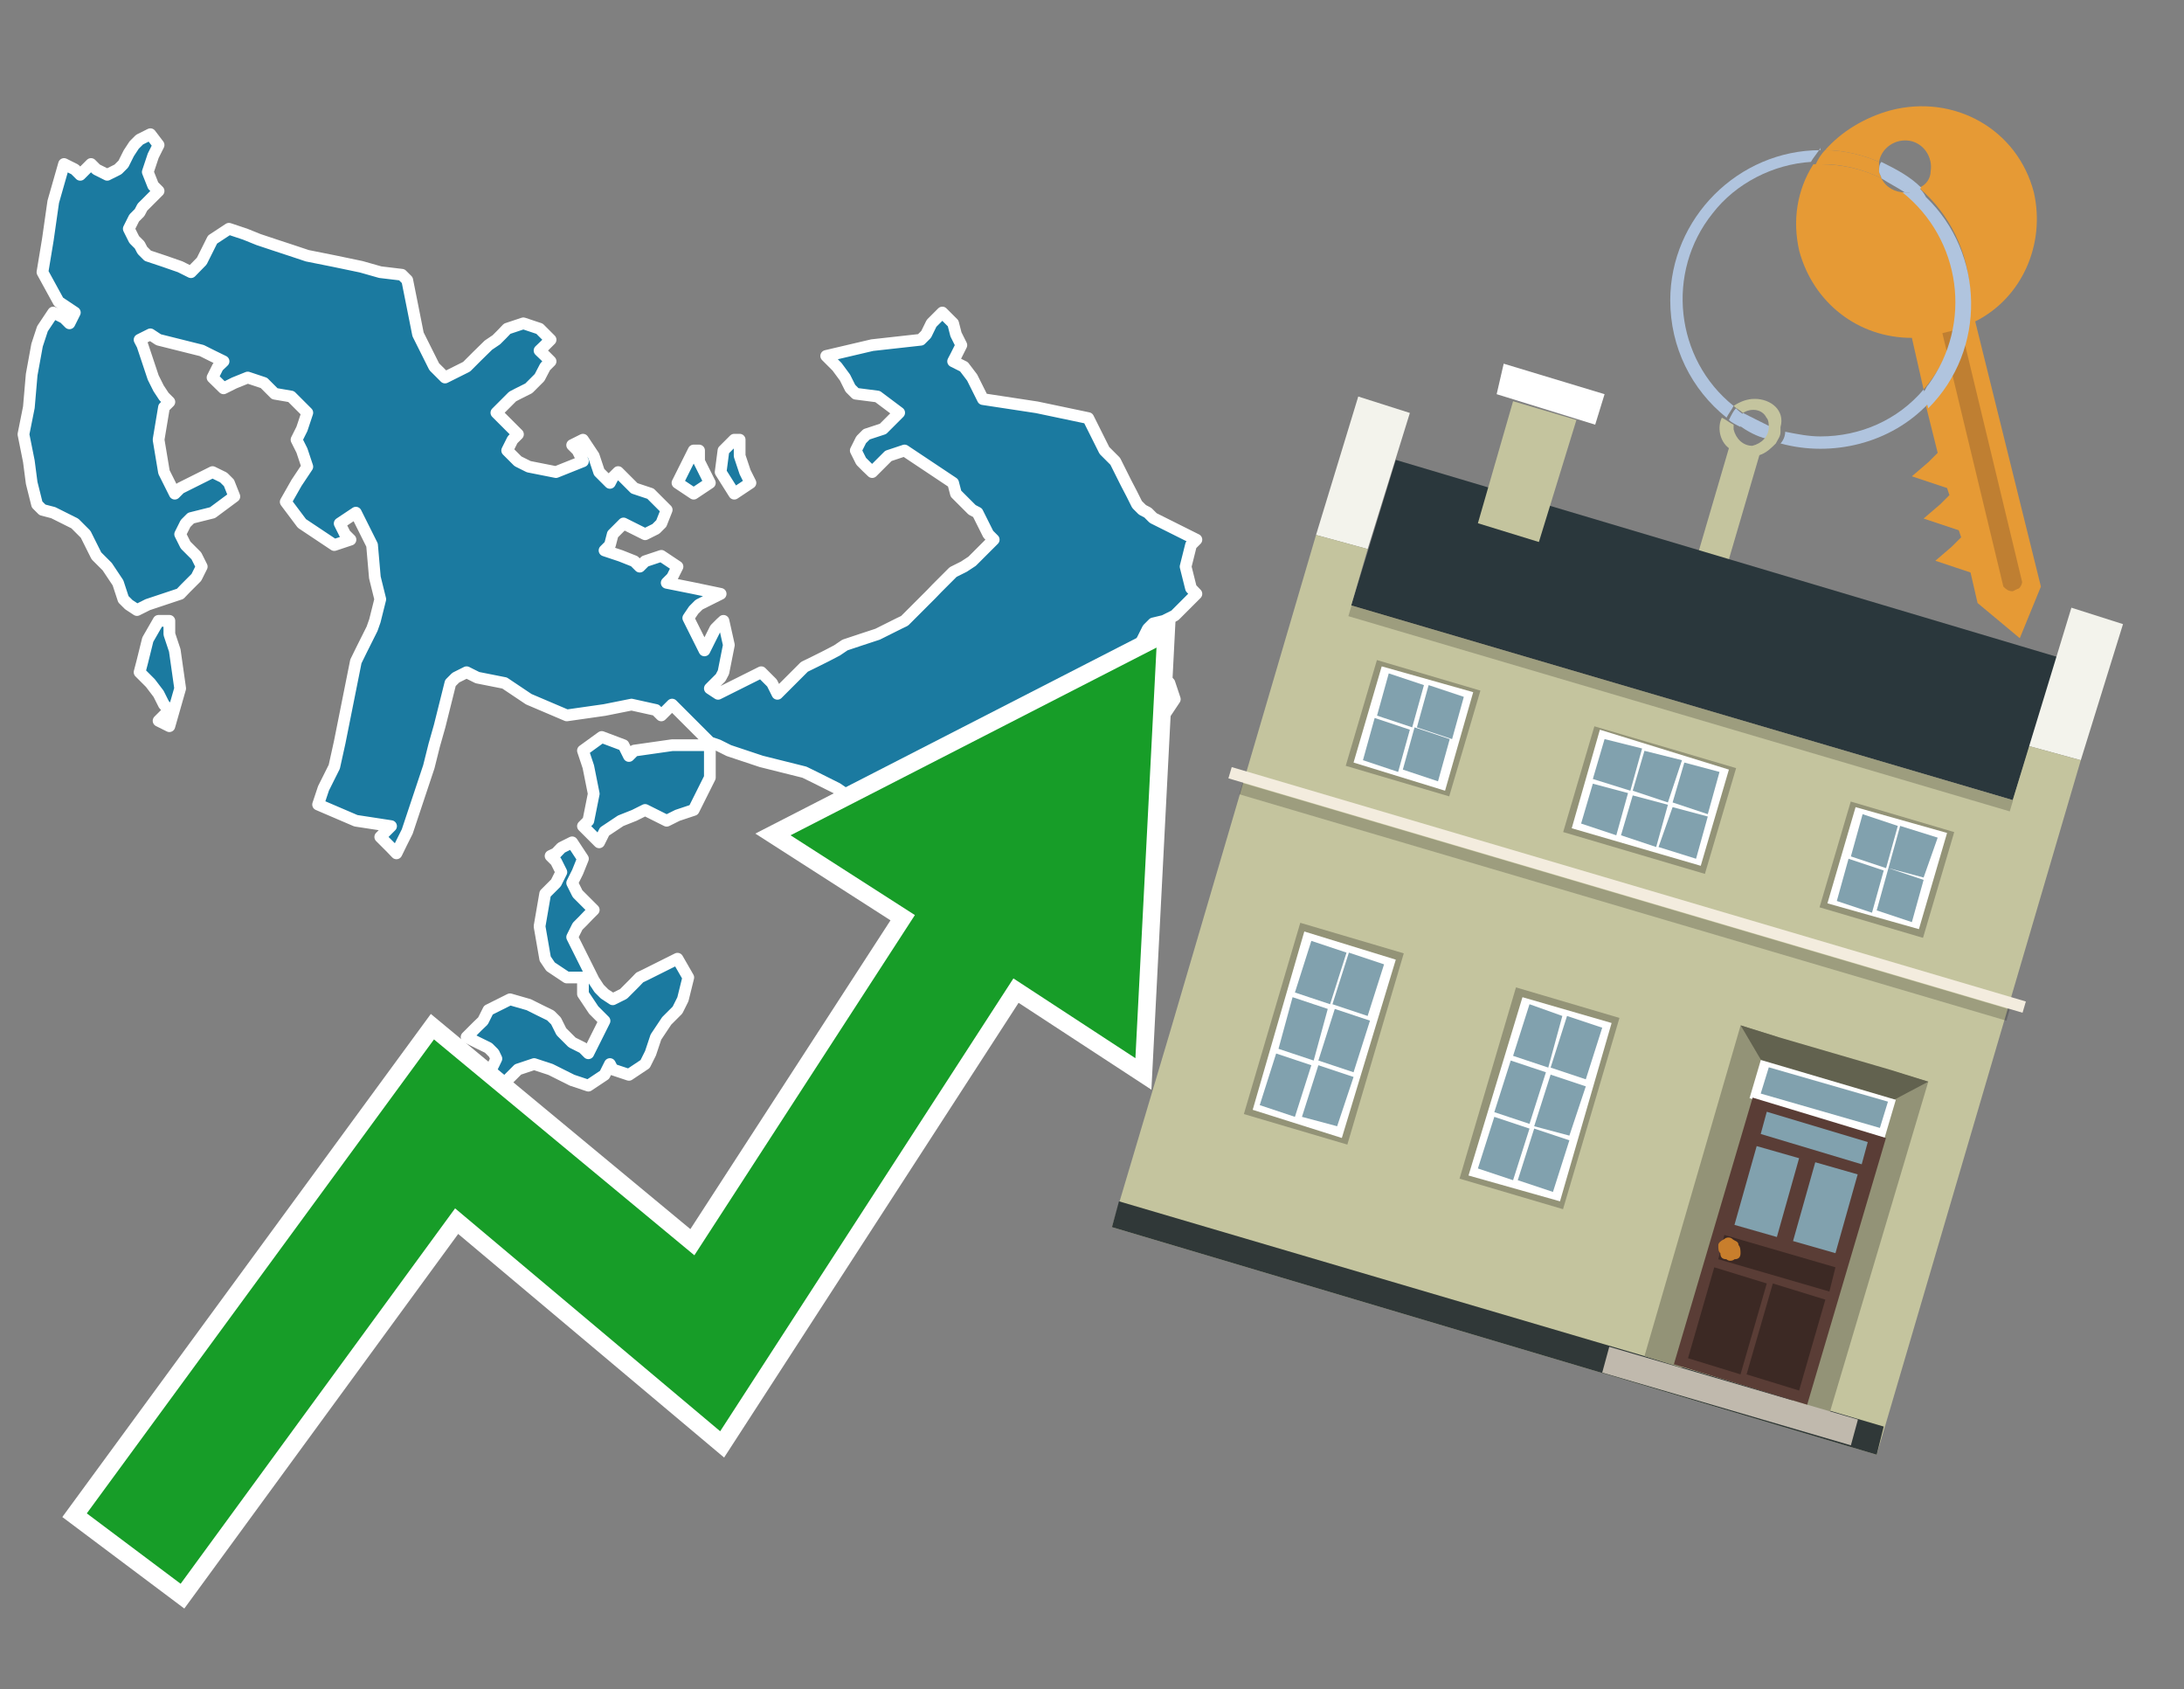
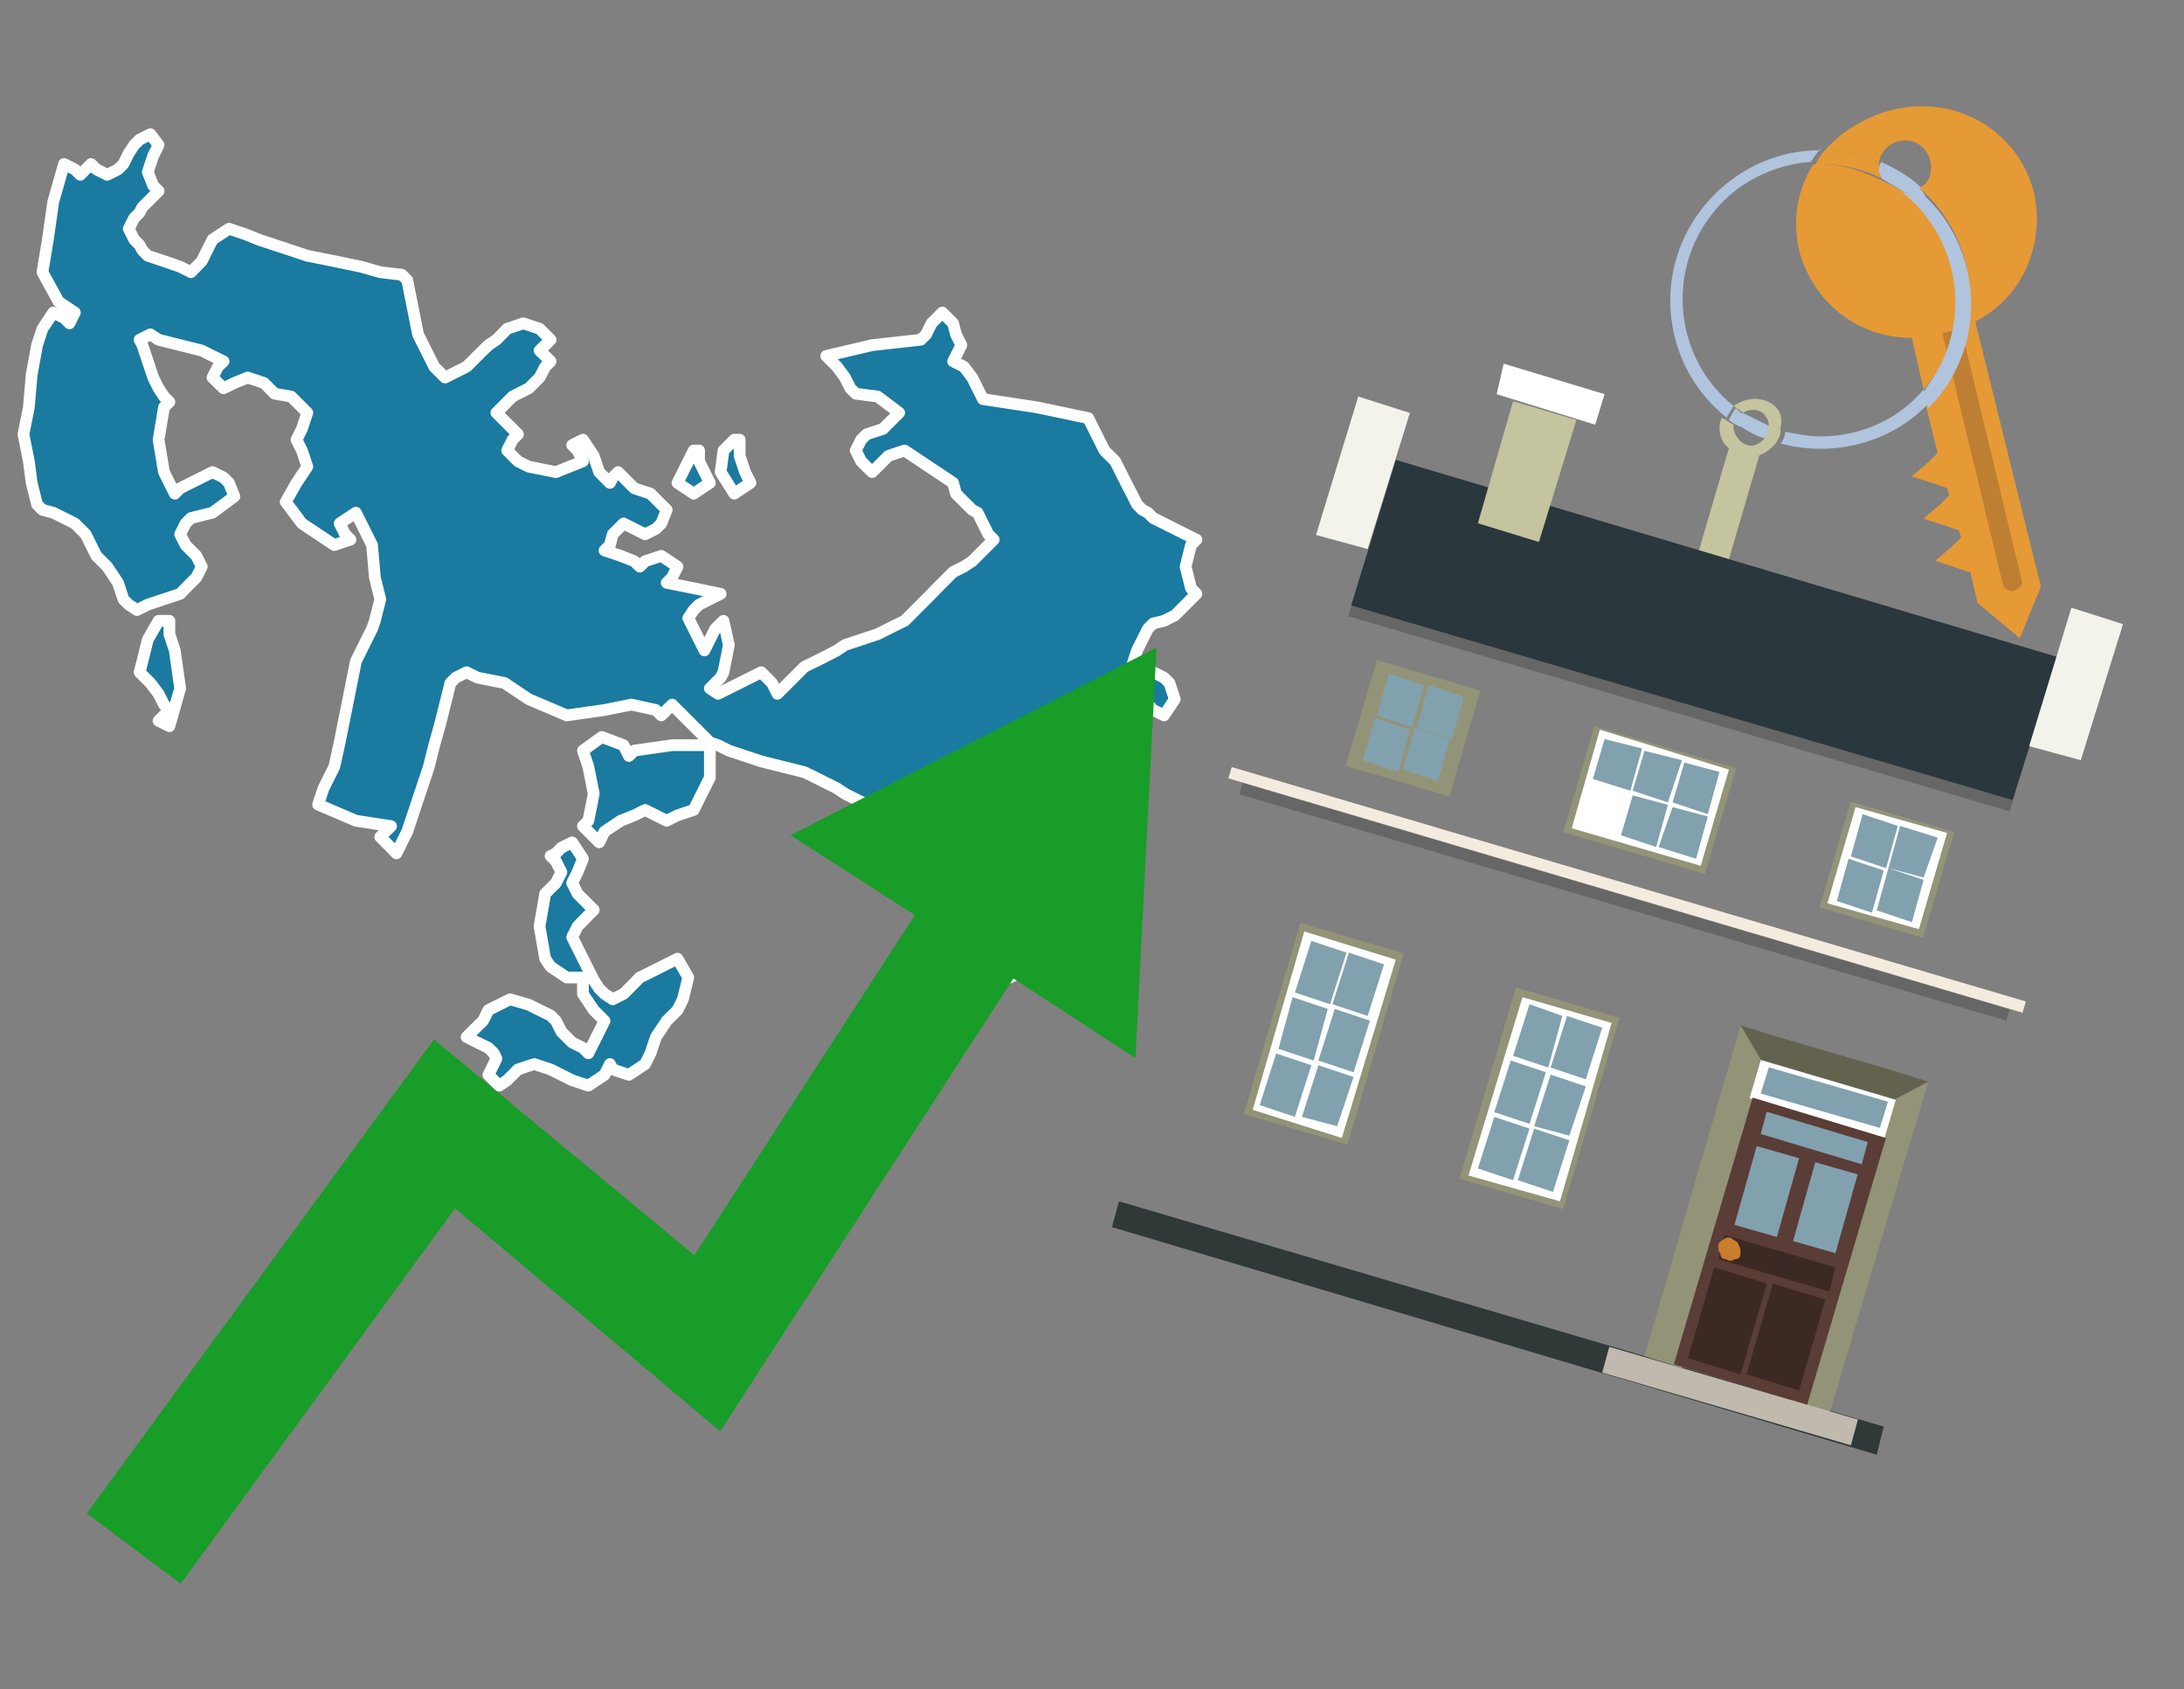
<svg xmlns="http://www.w3.org/2000/svg" version="1.1" id="Text" x="0px" y="0px" width="93.1px" height="72px" viewBox="0 0 93.1 72" style="enable-background:new 0 0 93.1 72;" xml:space="preserve">
  <rect x="0" y="0" width="93.1" height="72" fill="#808080" stroke="none" />
  <style type="text/css">
	.st0{fill:#1B7AA0;stroke:#FFFFFF;stroke-width:0.5;stroke-linejoin:round;}
	.st1{fill:none;stroke:#FFFFFF;stroke-width:1.5;stroke-miterlimit:10;}
	.st2{fill:#179D28;}
	.st3{fill:#E69A35;}
	.st4{fill:#B0C4DE;}
	.st5{fill:#C4C49E;}
	.st6{fill:#BF7F32;}
	.st7{fill-rule:evenodd;clip-rule:evenodd;fill:#2A373C;}
	.st8{fill-rule:evenodd;clip-rule:evenodd;fill:#F3F3EC;}
	.st9{fill-rule:evenodd;clip-rule:evenodd;fill:#C4C49E;}
	.st10{fill-rule:evenodd;clip-rule:evenodd;fill:#303838;}
	.st11{opacity:0.2;fill-rule:evenodd;clip-rule:evenodd;}
	.st12{fill-rule:evenodd;clip-rule:evenodd;fill:#F3ECDE;}
	.st13{fill-rule:evenodd;clip-rule:evenodd;fill:#FFFFFF;}
	.st14{fill-rule:evenodd;clip-rule:evenodd;fill:#939377;}
	.st15{fill-rule:evenodd;clip-rule:evenodd;fill:#C0B9AD;}
	.st16{fill-rule:evenodd;clip-rule:evenodd;fill:#62624F;}
	.st17{fill:#FFFFFF;}
	.st18{fill:#5A3D36;}
	.st19{fill:#81A1AE;}
	.st20{fill:#3C2924;}
	.st21{fill:#C87E2C;}
	.st22{fill-rule:evenodd;clip-rule:evenodd;fill:#81A1AE;}
</style>
  <path class="st0" d="M24.16,41.66L23.47,41.2L23.24,40.86L23.0,39.48L23.24,38.09L23.47,37.86L23.7,37.63L23.93,37.17L23.7,36.71L23.47,36.48L23.7,36.37L23.93,36.13L24.39,35.9L24.85,36.6L24.62,37.17L24.39,37.63L24.62,38.09L24.85,38.32L25.08,38.55L25.31,38.78L25.08,39.01L24.85,39.25L24.62,39.48L24.39,39.94L24.62,40.4L24.85,40.86L25.08,41.32L25.31,41.78L25.54,42.13L25.77,42.36L26.12,42.59L26.58,42.36L26.81,42.13L27.04,41.9L27.27,41.66L27.5,41.55L27.96,41.32L28.42,41.09L28.88,40.86L29.34,41.66L29.11,42.59L28.88,43.05L28.42,43.51L27.96,44.2L27.73,44.89L27.5,45.35L26.81,45.81L26.12,45.58L26.0,45.35L25.77,45.81L25.08,46.27L24.39,46.04L23.93,45.81L23.47,45.58L22.77,45.35L22.08,45.58L21.85,45.81L21.62,46.04L21.28,46.27L20.82,45.81L21.05,45.35L21.16,45.12L21.05,44.89L20.82,44.66L20.35,44.43L19.89,44.2L20.12,43.97L20.35,43.74L20.59,43.51L20.82,43.05L21.74,42.59L22.54,42.82L23.0,43.05L23.47,43.28L23.7,43.51L23.93,43.97L24.39,44.43L24.85,44.66L25.08,44.89L25.31,44.43L25.54,43.97L25.77,43.51L25.31,43.05L24.85,42.36L24.85,41.66ZM7.22,27.03L7.45,27.72L7.68,29.34L7.22,30.95L6.76,30.72L6.99,30.49L7.22,30.26L6.99,30.03L6.76,29.57L6.41,29.11L5.95,28.65L6.07,28.19L6.3,27.26L6.76,26.46L7.22,26.46ZM30.26,33.14L29.57,34.52L28.88,34.75L28.42,34.98L27.96,34.75L27.5,34.52L27.04,34.75L26.46,34.98L25.77,35.44L25.54,35.9L25.31,35.67L25.08,35.44L24.85,35.21L25.08,34.98L25.31,33.83L25.08,32.68L24.85,31.99L25.65,31.41L26.58,31.76L26.81,32.22L27.04,31.99L28.65,31.76L30.26,31.76ZM46.39,35.21L46.05,35.9L45.59,35.44L45.82,34.98L46.05,34.75L46.16,34.52L46.39,34.52ZM48.47,29.11L48.7,28.88L49.16,28.65L49.62,28.88L49.85,29.11L50.08,29.8L49.62,30.49L49.16,30.26L48.93,30.03L48.7,29.8L48.47,29.57L48.24,29.34L48.24,29.11ZM31.53,19.43L31.76,20.12L31.99,20.58L31.3,21.04L30.72,20.12L30.84,19.2L31.07,18.97L31.3,18.74L31.53,18.74ZM29.8,19.66L30.03,20.12L30.26,20.58L29.57,21.04L28.88,20.58L29.11,20.12L29.34,19.66L29.57,19.2L29.8,19.2ZM48.0,29.11L47.77,29.34L47.54,29.57L47.31,29.8L47.08,30.03L46.85,30.26L46.62,30.49L46.39,31.18L46.16,31.76L46.05,32.22L45.82,32.68L45.59,33.14L45.35,33.6L45.12,34.52L44.89,35.44L44.66,36.83L44.89,38.09L45.12,38.32L44.89,38.55L44.66,39.01L44.43,39.48L44.2,39.71L44.43,39.94L44.66,40.4L44.43,40.86L44.2,41.09L44.43,41.32L44.66,41.55L44.2,41.66L43.74,41.55L43.51,41.32L43.28,41.55L43.05,41.66L42.82,41.55L42.59,41.32L42.36,41.09L42.13,40.86L41.9,40.4L41.67,39.94L41.44,39.48L41.21,39.01L40.98,38.78L40.75,38.55L40.63,38.32L39.71,38.09L38.79,37.4L39.25,36.71L39.71,36.48L39.25,36.37L38.79,36.13L38.56,35.9L38.33,35.67L38.1,35.44L37.87,35.21L37.64,34.98L37.41,34.75L37.18,34.52L36.94,34.29L36.48,34.06L36.02,33.83L35.68,33.6L35.22,33.37L34.76,33.14L34.29,32.91L33.37,32.68L32.45,32.45L31.76,32.22L31.07,31.99L30.61,31.76L30.26,31.64L30.03,31.41L29.8,31.18L29.57,30.95L29.34,30.72L29.11,30.49L28.88,30.26L28.65,30.03L28.42,30.26L28.19,30.49L27.96,30.26L26.92,30.03L25.77,30.26L24.16,30.49L22.54,29.8L21.51,29.11L20.35,28.88L19.89,28.65L19.43,28.88L19.2,29.11L18.97,30.03L18.74,30.95L18.51,31.76L18.28,32.68L18.05,33.37L17.82,34.06L17.59,34.75L17.36,35.44L17.13,35.9L16.9,36.37L16.67,36.13L16.44,35.9L16.21,35.67L16.44,35.44L16.67,35.21L15.17,34.98L13.56,34.29L13.79,33.6L14.02,33.14L14.25,32.68L14.48,31.64L14.71,30.49L14.94,29.34L15.17,28.19L15.4,27.72L15.63,27.26L15.86,26.8L15.98,26.46L16.21,25.54L15.98,24.61L15.86,23.23L15.17,21.85L14.48,22.31L14.71,22.77L14.94,23.0L14.25,23.23L13.56,22.77L12.87,22.31L12.18,21.39L12.64,20.58L13.1,19.89L12.87,19.2L12.64,18.74L12.87,18.28L13.1,17.59L12.41,16.9L11.71,16.78L11.48,16.55L11.25,16.32L10.56,16.09L9.99,16.32L9.53,16.55L9.06,16.09L9.29,15.63L9.53,15.4L9.06,15.17L8.6,14.94L7.68,14.71L6.76,14.48L6.41,14.25L5.95,14.48L6.07,14.71L6.3,15.4L6.53,16.09L6.76,16.55L6.99,16.9L7.22,17.13L6.99,17.36L6.76,18.74L6.99,20.12L7.22,20.58L7.45,21.04L7.68,20.81L8.14,20.58L8.6,20.35L9.06,20.12L9.53,20.35L9.76,20.58L9.99,21.16L9.06,21.85L8.14,22.08L7.91,22.31L7.68,22.77L7.91,23.23L8.14,23.46L8.37,23.69L8.6,24.15L8.37,24.61L8.14,24.84L7.91,25.07L7.68,25.31L6.99,25.54L6.3,25.77L5.84,26.0L5.49,25.77L5.26,25.54L5.03,24.84L4.57,24.15L4.11,23.69L3.88,23.23L3.65,22.77L3.19,22.31L2.73,22.08L2.27,21.85L1.81,21.73L1.58,21.5L1.35,20.58L1.23,19.66L1.0,18.51L1.23,17.36L1.35,15.97L1.58,14.71L1.81,14.01L2.27,13.32L2.73,13.55L2.96,13.78L3.19,13.32L2.5,12.86L1.81,11.6L2.04,10.21L2.27,8.6L2.73,6.99L3.19,7.22L3.42,7.45L3.65,7.22L3.88,6.99L4.11,7.22L4.57,7.45L5.03,7.22L5.26,6.99L5.49,6.53L5.72,6.18L5.95,5.95L6.41,5.72L6.76,6.18L6.53,6.64L6.3,7.33L6.53,7.91L6.76,8.14L6.53,8.37L6.3,8.6L6.07,8.83L5.95,9.06L5.72,9.29L5.49,9.75L5.72,10.21L5.95,10.44L6.07,10.67L6.3,10.9L6.99,11.13L7.68,11.37L8.14,11.6L8.6,11.13L8.83,10.67L9.06,10.21L9.76,9.75L10.45,9.98L11.02,10.21L11.71,10.44L12.41,10.67L13.1,10.9L14.25,11.13L15.4,11.37L16.21,11.6L17.13,11.71L17.36,11.94L17.59,13.09L17.82,14.25L18.05,14.71L18.28,15.17L18.51,15.63L18.97,16.09L19.43,15.86L19.89,15.63L20.35,15.17L20.82,14.71L21.16,14.48L21.39,14.25L21.62,14.01L22.31,13.78L23.0,14.01L23.24,14.25L23.47,14.48L23.24,14.71L23.0,14.94L23.24,15.17L23.47,15.4L23.24,15.63L23.0,16.09L22.54,16.55L22.08,16.78L21.85,16.9L21.62,17.13L21.39,17.36L21.16,17.59L21.39,17.82L21.62,18.05L21.85,18.28L22.08,18.51L21.85,18.74L21.62,19.2L22.08,19.66L22.54,19.89L23.7,20.12L24.85,19.66L24.62,19.2L24.39,18.97L24.85,18.74L25.31,19.43L25.54,20.12L25.77,20.35L26.0,20.58L26.12,20.35L26.35,20.12L26.58,20.35L26.81,20.58L27.04,20.81L27.73,21.04L28.42,21.73L28.19,22.31L27.96,22.54L27.5,22.77L27.04,22.54L26.58,22.31L26.12,22.77L26.0,23.23L25.77,23.46L26.46,23.69L27.04,23.92L27.27,24.15L27.5,23.92L28.19,23.69L28.88,24.15L28.65,24.61L28.42,24.84L29.57,25.07L30.72,25.31L30.26,25.54L29.8,25.77L29.57,26.0L29.34,26.34L29.57,26.8L29.8,27.26L30.03,27.72L30.26,27.26L30.49,26.8L30.72,26.57L30.84,26.46L31.07,27.49L30.84,28.65L30.72,28.88L30.49,29.11L30.26,29.34L30.61,29.57L31.07,29.34L31.53,29.11L31.99,28.88L32.45,28.65L32.91,29.11L33.14,29.57L33.37,29.34L33.6,29.11L33.83,28.88L34.06,28.65L34.29,28.42L34.76,28.19L35.22,27.96L35.68,27.72L36.02,27.49L36.71,27.26L37.41,27.03L37.87,26.8L38.33,26.57L38.56,26.46L38.79,26.23L39.02,26.0L39.25,25.77L39.48,25.54L39.71,25.31L39.94,25.07L40.17,24.84L40.4,24.61L40.63,24.38L41.09,24.15L41.44,23.92L41.67,23.69L41.9,23.46L42.13,23.23L42.36,23.0L42.13,22.77L41.9,22.31L41.67,21.85L41.44,21.73L41.21,21.5L40.98,21.27L40.75,21.04L40.63,20.58L39.94,20.12L39.25,19.66L38.56,19.2L37.87,19.43L37.64,19.66L37.41,19.89L37.18,20.12L36.94,19.89L36.71,19.66L36.48,19.2L36.71,18.74L36.94,18.51L37.64,18.28L38.33,17.59L37.41,16.9L36.48,16.78L36.25,16.55L36.02,16.09L35.68,15.63L35.22,15.17L37.18,14.71L39.25,14.48L39.48,14.25L39.71,13.78L40.17,13.32L40.63,13.78L40.75,14.25L40.98,14.71L40.75,15.17L40.63,15.4L41.09,15.63L41.44,16.09L41.67,16.55L41.9,17.01L44.2,17.36L46.39,17.82L46.62,18.28L46.85,18.74L47.08,19.2L47.31,19.43L47.54,19.66L47.77,20.12L48.0,20.58L48.24,21.04L48.47,21.5L48.7,21.73L48.93,21.85L49.16,22.08L49.62,22.31L50.08,22.54L50.54,22.77L51.0,23.0L50.77,23.23L50.54,24.15L50.77,25.07L51.0,25.31L50.77,25.54L50.54,25.77L50.31,26.0L50.08,26.23L49.62,26.46L49.16,26.57L48.93,26.8L48.7,27.26L48.47,27.72L48.24,28.42L48.24,29.11Z" />
-   <polygon class="st1" points="49.3,27.6 33.7,35.6 39,39 29.6,53.5 18.5,44.3 3.7,64.5 7.7,67.5 19.4,51.5 30.7,61 43.2,41.7   48.4,45.1 " />
  <polygon class="st2" points="49.3,27.6 33.7,35.6 39,39 29.6,53.5 18.5,44.3 3.7,64.5 7.7,67.5 19.4,51.5 30.7,61 43.2,41.7   48.4,45.1 " />
  <path class="st3" d="M80.2,7.6c0-0.1-0.1-0.2-0.1-0.3c0-0.1,0-0.3,0-0.4c-0.7-0.3-1.5-0.5-2.3-0.5c-0.2,0.2-0.3,0.4-0.4,0.6  c0.1,0,0.2,0,0.3,0C78.5,7,79.4,7.2,80.2,7.6z" />
  <path class="st4" d="M77.6,6.4c-3.5,0-6.4,2.9-6.4,6.4c0,2,0.9,3.8,2.4,5c0.1-0.2,0.2-0.3,0.3-0.5c-2.5-2-2.9-5.7-0.9-8.2  c1-1.3,2.6-2.1,4.2-2.2c0.1-0.2,0.3-0.4,0.4-0.6V6.4z" />
  <path class="st3" d="M84.2,13.7c2-1,3-3.3,2.5-5.5C86,5.5,83.3,4,80.6,4.7c-1.1,0.3-2.1,0.9-2.8,1.7c0.8,0,1.6,0.2,2.3,0.5  c0.1-0.6,0.7-1,1.3-0.9c0.6,0.1,1,0.7,0.9,1.3c0,0.3-0.2,0.6-0.5,0.7c2.7,2.3,2.9,6.4,0.6,9c-0.1,0.1-0.2,0.2-0.3,0.3l0.5,2  l-0.4,0.4l-0.7,0.6l0.9,0.3l0.6,0.2l0.1,0.3l-0.4,0.4L82,22.1l0.9,0.3l0.6,0.2l0.1,0.3l-0.4,0.4l-0.7,0.6l0.9,0.3l0.6,0.2l0.3,1.3  l1.8,1.5L87,25L84.2,13.7z" />
-   <path class="st3" d="M81.2,8.2c-0.4,0-0.8-0.2-1-0.6C79.4,7.2,78.5,7,77.6,7c-0.1,0-0.2,0-0.3,0c-0.7,1.1-0.9,2.4-0.6,3.7  c0.6,2.2,2.5,3.7,4.8,3.7l0.5,2.2c2.1-2.4,1.9-6.1-0.6-8.2C81.3,8.3,81.2,8.3,81.2,8.2z" />
+   <path class="st3" d="M81.2,8.2C79.4,7.2,78.5,7,77.6,7c-0.1,0-0.2,0-0.3,0c-0.7,1.1-0.9,2.4-0.6,3.7  c0.6,2.2,2.5,3.7,4.8,3.7l0.5,2.2c2.1-2.4,1.9-6.1-0.6-8.2C81.3,8.3,81.2,8.3,81.2,8.2z" />
  <path class="st4" d="M74.1,18.1c0.4,0.3,0.8,0.5,1.2,0.6c0.1-0.1,0.2-0.3,0.2-0.5l0,0c-0.4-0.2-0.8-0.4-1.2-0.6  C74.2,17.8,74.1,17.9,74.1,18.1z" />
  <path class="st4" d="M74.4,17.7c-0.2-0.1-0.3-0.2-0.4-0.3c-0.1,0.1-0.2,0.3-0.3,0.5c0.1,0.1,0.3,0.2,0.5,0.3  C74.1,17.9,74.2,17.8,74.4,17.7z" />
  <path class="st5" d="M74.8,17c-0.3,0-0.6,0.1-0.9,0.3c0.1,0.1,0.3,0.2,0.4,0.3c0.3-0.2,0.8-0.2,1,0.2c0.1,0.1,0.1,0.3,0.1,0.4l0,0  c0,0.4-0.3,0.7-0.7,0.8c-0.4,0-0.7-0.3-0.8-0.7c0,0,0,0,0-0.1v-0.1c-0.2-0.1-0.3-0.2-0.5-0.3c-0.2,0.4-0.1,1,0.3,1.3l-1.7,5.8  l1.3,0.3l1.7-5.8c0.3-0.1,0.5-0.3,0.7-0.5c0.1-0.2,0.2-0.3,0.2-0.5c0-0.1,0-0.1,0-0.2C76.1,17.5,75.5,17,74.8,17z" />
  <path class="st6" d="M86,25.1l-0.2,0.1c-0.2,0-0.3-0.1-0.4-0.2l0,0l-2.6-10.8l0.8-0.2l2.6,10.8C86.2,24.9,86.1,25.1,86,25.1L86,25.1  z" />
  <path class="st4" d="M80.1,7.3c0,0.1,0.1,0.2,0.1,0.3c0.3,0.2,0.7,0.4,1,0.6c0.1,0,0.2,0,0.3,0c0.1,0,0.3-0.1,0.4-0.2  c-0.5-0.5-1.1-0.8-1.7-1.1C80.1,7,80.1,7.2,80.1,7.3z" />
  <path class="st4" d="M77.6,18.6c-0.5,0-1-0.1-1.5-0.2c0,0.2-0.1,0.4-0.2,0.5c2.2,0.6,4.7,0,6.3-1.7L82,16.6  C80.9,17.9,79.3,18.6,77.6,18.6z" />
  <path class="st4" d="M81.8,8c-0.1,0.1-0.2,0.1-0.4,0.2c-0.1,0-0.2,0-0.3,0c2.5,2,3,5.6,1.1,8.2c-0.1,0.1-0.1,0.2-0.2,0.3l0.2,0.7  c2.5-2.5,2.4-6.6-0.1-9C82,8.2,81.9,8.1,81.8,8L81.8,8z" />
  <g>
    <polygon class="st7" points="57.6,25.8 85.8,34.1 87.7,28 59.5,19.6 57.6,25.8  " />
    <polygon class="st8" points="56.1,22.8 58.3,23.4 60.1,17.6 57.9,16.9 56.1,22.8  " />
    <polygon class="st8" points="86.5,31.8 88.7,32.4 90.5,26.6 88.3,25.9 86.5,31.8  " />
-     <polygon class="st9" points="49.9,43.9 56.1,22.8 58.3,23.4 57.6,25.8 85.8,34.1 86.5,31.8 88.7,32.4 80,62 47.4,52.3  " />
    <polygon class="st10" points="47.4,52.3 47.7,51.2 80.3,60.8 80,62 47.4,52.3  " />
    <rect x="56.9" y="30" transform="matrix(-0.959 -0.283 0.283 -0.959 131.75 79.454)" class="st11" width="29.4" height="0.5" />
    <rect x="51.7" y="37.7" transform="matrix(0.959 0.283 -0.283 0.959 13.595 -18.092)" class="st12" width="35.3" height="0.5" />
    <rect x="52.2" y="38.2" transform="matrix(0.959 0.283 -0.283 0.959 13.721 -18.034)" class="st11" width="34.1" height="0.5" />
    <polygon class="st9" points="64.5,17.1 67.2,17.9 65.6,23.1 63,22.3 64.5,17.1  " />
    <polygon class="st13" points="64.1,15.5 68.4,16.8 68,18.1 63.8,16.8 64.1,15.5  " />
    <g>
      <polygon class="st14" points="82.2,46.1 80.5,45.6 76.4,59.7 78,60.2 82.2,46.1   " />
      <polygon class="st15" points="78.9,61.6 79.2,60.5 68.6,57.4 68.3,58.5 78.9,61.6   " />
      <polygon class="st14" points="74.2,43.7 75.8,44.2 71.7,58.3 70.1,57.8 74.2,43.7   " />
      <polygon class="st16" points="75.8,44.2 80.6,45.6 82.2,46.1 80.5,47 80.1,47.2 75.4,45.8 75.2,45.4 74.2,43.7   " />
      <g>
        <rect x="74.7" y="46" transform="matrix(0.959 0.283 -0.283 0.959 16.442 -20.079)" class="st17" width="6" height="1.7" />
        <g transform="matrix( 0.861, 0, 0, 0.861, 2148,666.7) ">
          <g>
            <g id="Symbol_9_0_Layer2_0_MEMBER_8_MEMBER_12_MEMBER_0_FILL_00000049921152098945666450000014699782987459267995_">
              <path class="st18" d="M-2408-720l6.6,2l-3.9,13.2l-6.6-2L-2408-720z" />
            </g>
          </g>
        </g>
        <g transform="matrix( 0.861, 0, 0, 0.861, 2148,666.7) ">
          <g>
            <g id="Symbol_9_0_Layer2_0_MEMBER_8_MEMBER_12_MEMBER_1_MEMBER_1_FILL_00000142178311867167569220000008720650069401934729_">
              <path class="st19" d="M-2405.7-717l-1.1,3.9l-2.1-0.6l1.1-3.9L-2405.7-717z" />
            </g>
          </g>
        </g>
        <g transform="matrix( 0.861, 0, 0, 0.861, 2148,666.7) ">
          <g>
            <g id="Symbol_9_0_Layer2_0_MEMBER_8_MEMBER_12_MEMBER_1_MEMBER_1_FILL_00000046315213654849873230000014282782815869738394_">
              <path class="st19" d="M-2402.8-716.2l-1.1,3.9l-2.1-0.6l1.1-3.9L-2402.8-716.2z" />
            </g>
          </g>
        </g>
        <g transform="matrix( 0.861, 0, 0, 0.861, 2148,666.7) ">
          <g>
            <g id="Symbol_9_0_Layer2_0_MEMBER_8_MEMBER_12_MEMBER_2_MEMBER_0_FILL_00000043446982811857646660000002316786087831587507_">
              <path class="st20" d="M-2408.3-706.3l1.3-4.5l2.6,0.8l-1.3,4.5L-2408.3-706.3z" />
            </g>
          </g>
        </g>
        <g transform="matrix( 0.861, 0, 0, 0.861, 2148,666.7) ">
          <g>
            <g id="Symbol_9_0_Layer2_0_MEMBER_8_MEMBER_12_MEMBER_2_MEMBER_1_FILL_00000024699968063525176030000004099459938707973536_">
              <path class="st20" d="M-2411.2-707.1l1.3-4.5l2.6,0.8l-1.3,4.5L-2411.2-707.1z" />
            </g>
          </g>
        </g>
        <g transform="matrix( 0.861, 0, 0, 0.861, 2148,666.7) ">
          <g>
            <g id="Symbol_9_0_Layer2_0_MEMBER_8_MEMBER_12_MEMBER_2_MEMBER_1_FILL_00000103968558413932076870000017021065795927275411_">
              <path class="st20" d="M-2409.7-712l0.3-1.2l5.5,1.6l-0.3,1.2L-2409.7-712z" />
            </g>
          </g>
        </g>
        <g transform="matrix( 0.861, 0, 0, 0.861, 2148,666.7) ">
          <g>
            <g id="Symbol_9_0_Layer2_0_MEMBER_8_MEMBER_12_MEMBER_2_MEMBER_1_FILL_00000029026281331453061660000014079355316314899619_">
              <path class="st19" d="M-2407.6-718.2l0.3-1.1l5,1.5l-0.3,1.1L-2407.6-718.2z" />
            </g>
          </g>
        </g>
        <g transform="matrix( 0.861, 0, 0, 0.861, 2148,666.7) ">
          <g>
            <g id="Symbol_9_0_Layer2_0_MEMBER_8_MEMBER_13_FILL_00000101803169791889663960000002967125529223287951_">
              <path class="st21" d="M-2409.7-712.7c0-0.1,0.1-0.2,0.3-0.3c0.1-0.1,0.3-0.1,0.4,0s0.3,0.1,0.3,0.3c0.1,0.1,0.1,0.3,0.1,0.4        c0,0.2-0.1,0.3-0.3,0.3c-0.1,0.1-0.3,0.1-0.4,0c-0.2,0-0.3-0.1-0.3-0.3C-2409.7-712.4-2409.7-712.5-2409.7-712.7z" />
            </g>
          </g>
        </g>
        <g transform="matrix( 0.861, 0, 0, 0.861, 2148,666.7) ">
          <g>
            <g id="Symbol_9_0_Layer2_0_MEMBER_8_MEMBER_12_MEMBER_2_MEMBER_1_FILL_00000097473732691964412590000002355945827064430988_">
              <path class="st19" d="M-2407.6-720.2l0.4-1.3l5.9,1.7l-0.4,1.3L-2407.6-720.2z" />
            </g>
          </g>
        </g>
      </g>
    </g>
    <g>
      <rect x="54.1" y="39.9" transform="matrix(-0.959 -0.283 0.283 -0.959 98.025 102.357)" class="st14" width="4.6" height="8.5" />
      <polygon class="st13" points="59.5,40.9 55.6,39.7 53.4,47.3 57.2,48.5 59.5,40.9   " />
      <path class="st22" d="M59,41.1l-0.7,2.2l-1.5-0.5l0.7-2.2L59,41.1L59,41.1z M57.4,40.6l-0.7,2.2l-1.5-0.5l0.7-2.2L57.4,40.6    L57.4,40.6z M55.1,42.5l1.5,0.5L56,45.2l-1.5-0.5L55.1,42.5L55.1,42.5z M54.4,44.9l1.5,0.5l-0.7,2.2l-1.5-0.5L54.4,44.9L54.4,44.9    z M55.5,47.6l0.7-2.2l1.5,0.5L57,48L55.5,47.6L55.5,47.6z M57.7,45.7l-1.5-0.5l0.7-2.2l1.5,0.5L57.7,45.7L57.7,45.7z" />
    </g>
    <g>
      <rect x="58" y="28.7" transform="matrix(-0.959 -0.283 0.283 -0.959 109.277 77.878)" class="st14" width="4.6" height="4.7" />
-       <polygon class="st13" points="62.8,29.5 58.9,28.4 57.7,32.5 61.6,33.7 62.8,29.5   " />
      <path class="st22" d="M62.4,29.7l-0.5,1.8L60.4,31l0.5-1.8L62.4,29.7L62.4,29.7z M60.7,29.2L60.2,31l-1.5-0.5l0.5-1.8L60.7,29.2    L60.7,29.2z M58.6,30.6l1.5,0.5l-0.5,1.8l-1.5-0.5L58.6,30.6L58.6,30.6z M61.3,33.3l-1.5-0.5l0.5-1.8l1.5,0.5L61.3,33.3L61.3,33.3    z" />
    </g>
    <g>
      <rect x="67.2" y="31.6" transform="matrix(-0.959 -0.283 0.283 -0.959 128.179 86.567)" class="st14" width="6.3" height="4.7" />
      <polygon class="st13" points="73.7,32.8 68.2,31.1 67,35.3 72.5,36.9 73.7,32.8   " />
      <polygon class="st22" points="71.7,32.4 71.1,34.2 69.6,33.7 70.1,32 71.7,32.4   " />
      <polygon class="st22" points="70,31.9 69.5,33.7 67.9,33.2 68.4,31.5 70,31.9   " />
-       <polygon class="st22" points="67.9,33.4 69.4,33.8 68.9,35.6 67.4,35.1 67.9,33.4   " />
      <polygon class="st22" points="69.6,33.9 71.1,34.3 70.6,36.1 69.1,35.6 69.6,33.9   " />
      <polygon class="st22" points="73.3,32.9 72.8,34.7 71.3,34.2 71.8,32.5 73.3,32.9   " />
      <polygon class="st22" points="71.3,34.4 72.8,34.8 72.3,36.6 70.7,36.1 71.3,34.4   " />
    </g>
    <g>
      <rect x="78.1" y="34.6" transform="matrix(-0.959 -0.283 0.283 -0.959 147.081 95.255)" class="st14" width="4.6" height="4.7" />
      <polygon class="st13" points="83,35.5 79.1,34.4 77.9,38.5 81.8,39.6 83,35.5   " />
      <path class="st22" d="M82.6,35.7L82,37.4L80.5,37l0.5-1.8L82.6,35.7L82.6,35.7z M80.9,35.2l-0.5,1.8l-1.5-0.5l0.5-1.8L80.9,35.2    L80.9,35.2z M78.8,36.6l1.5,0.5l-0.5,1.8l-1.5-0.5L78.8,36.6L78.8,36.6z M81.5,39.3L80,38.8l0.5-1.8l1.5,0.5L81.5,39.3L81.5,39.3z    " />
    </g>
    <g>
      <rect x="63.4" y="42.6" transform="matrix(-0.959 -0.283 0.283 -0.959 115.374 110.331)" class="st14" width="4.6" height="8.5" />
      <polygon class="st13" points="68.7,43.6 64.9,42.5 62.6,50.1 66.5,51.2 68.7,43.6   " />
      <path class="st22" d="M68.3,43.8L67.6,46l-1.5-0.5l0.7-2.2L68.3,43.8L68.3,43.8z M66.6,43.3L66,45.5l-1.5-0.5l0.7-2.2L66.6,43.3    L66.6,43.3z M64.4,45.2l1.5,0.5l-0.7,2.2l-1.5-0.5L64.4,45.2L64.4,45.2z M63.7,47.6l1.5,0.5l-0.7,2.2L63,49.8L63.7,47.6L63.7,47.6    z M64.7,50.3l0.7-2.2l1.5,0.5l-0.7,2.2L64.7,50.3L64.7,50.3z M66.9,48.4L65.4,48l0.7-2.2l1.5,0.5L66.9,48.4L66.9,48.4z" />
    </g>
  </g>
</svg>